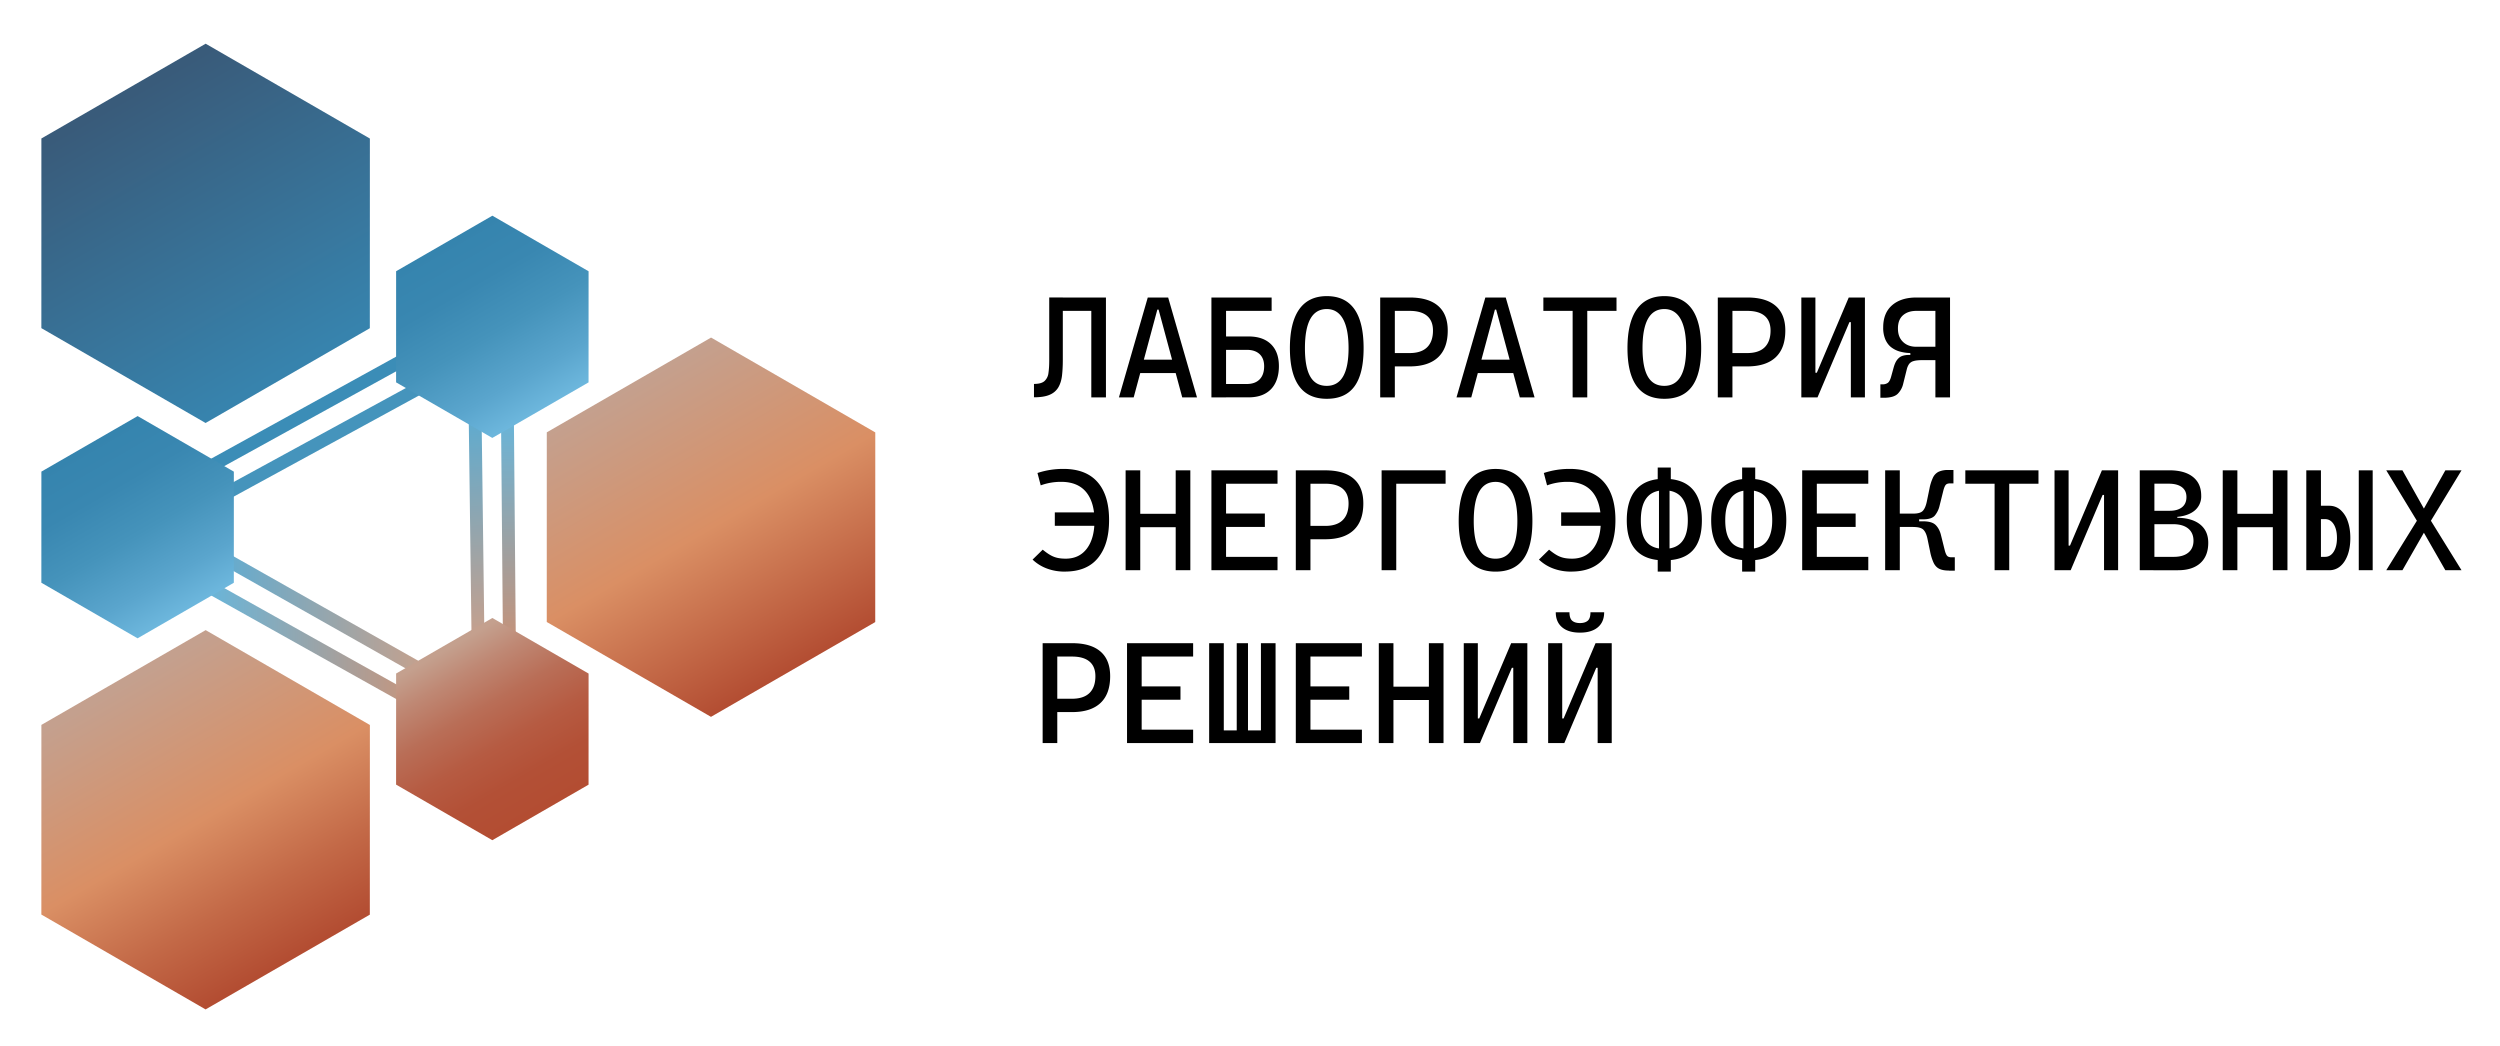
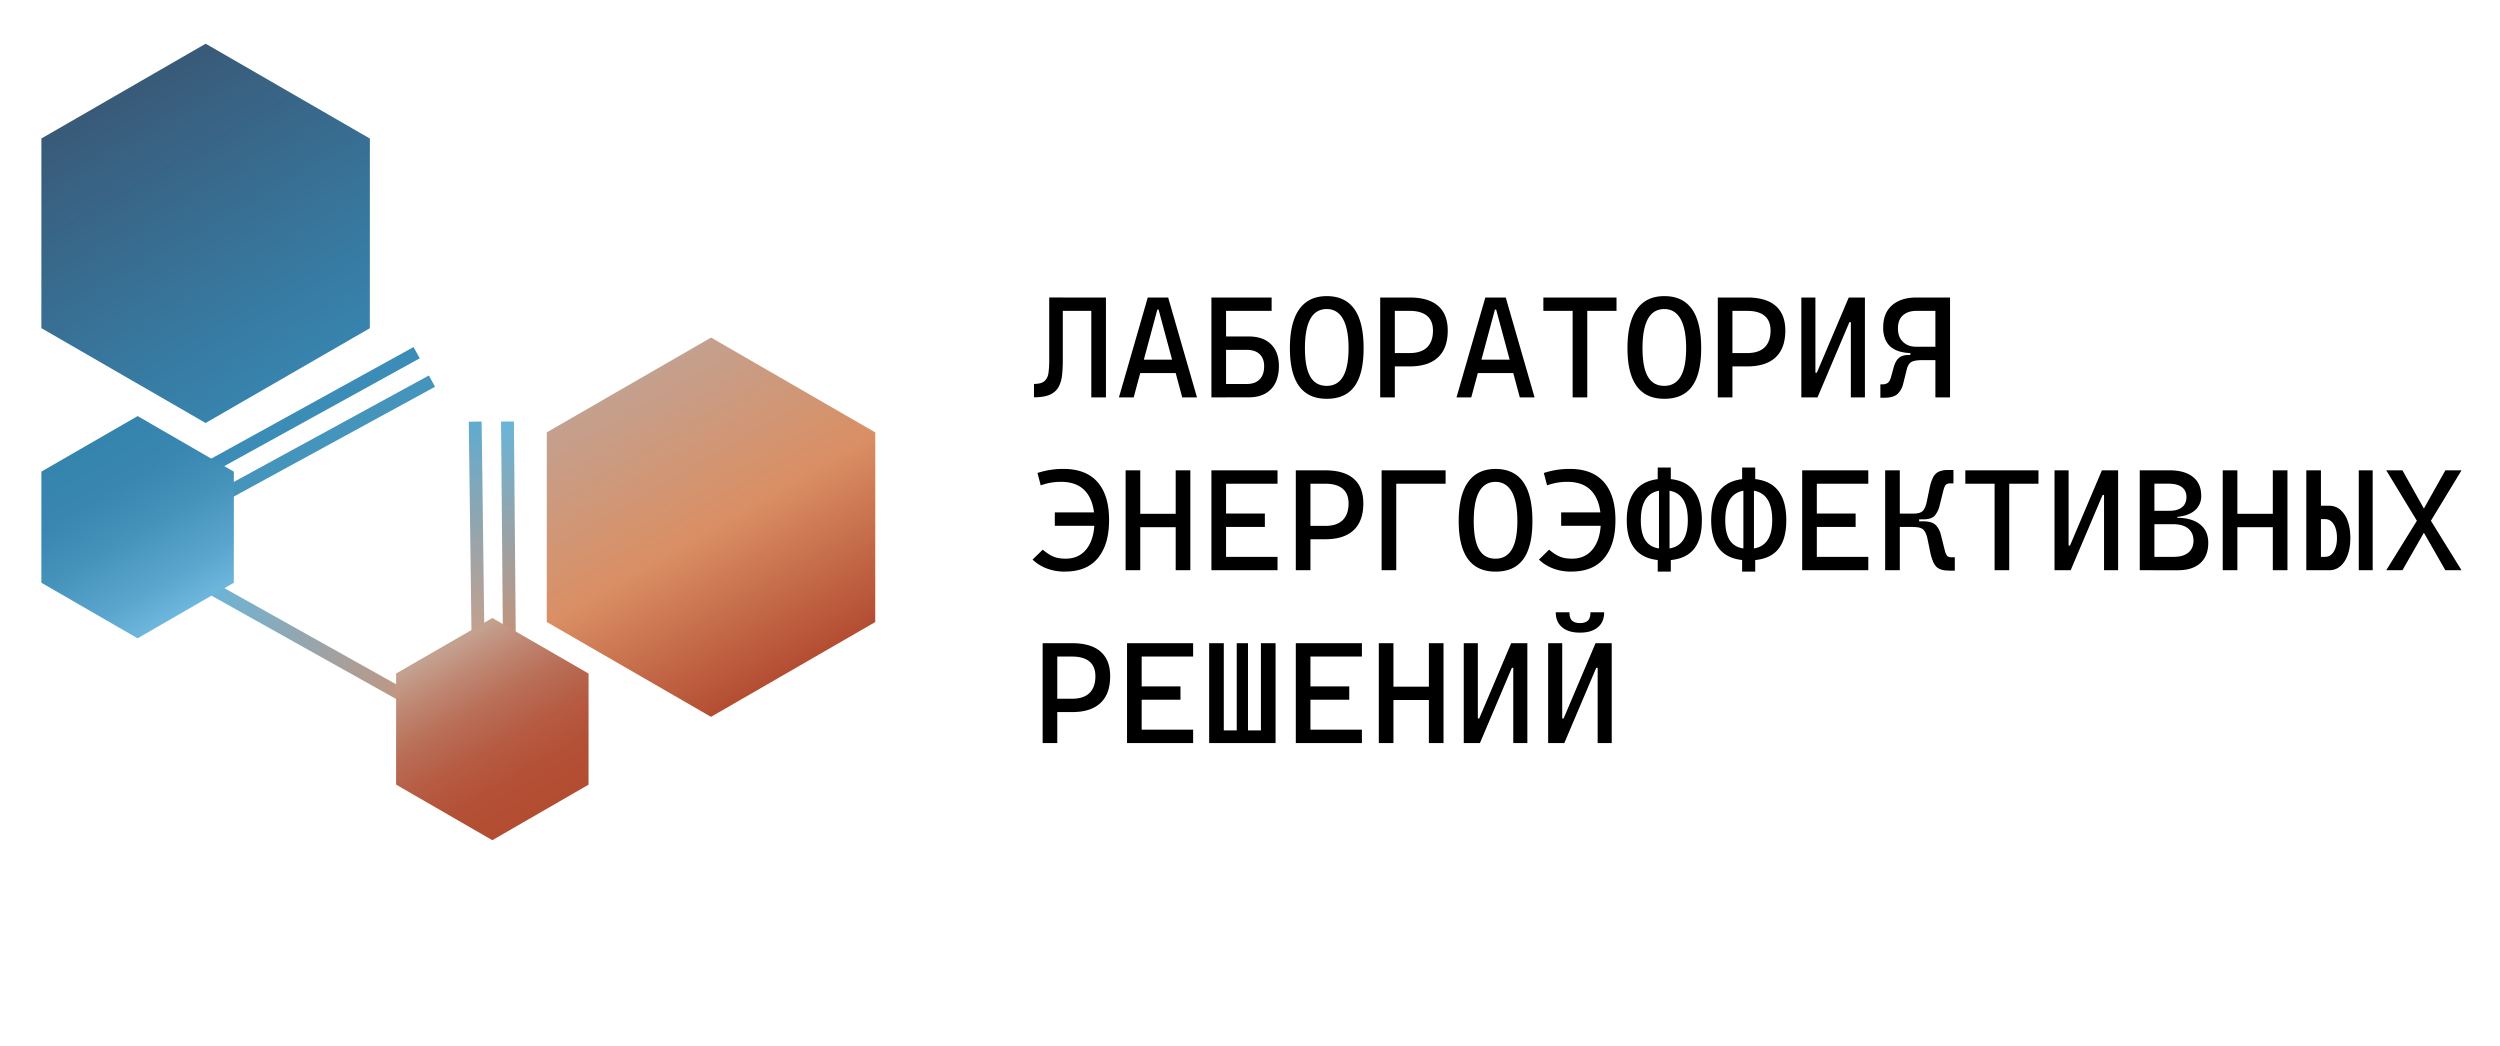
<svg xmlns="http://www.w3.org/2000/svg" xmlns:xlink="http://www.w3.org/1999/xlink" viewBox="0 0 972 406.5">
  <defs>
    <linearGradient id="linear-gradient" x1="183.33" y1="171.47" x2="185.21" y2="203.49" gradientUnits="userSpaceOnUse">
      <stop offset="0" stop-color="#c4a08e" />
      <stop offset=".65" stop-color="#688ea2" />
      <stop offset="1" stop-color="#3584ae" />
    </linearGradient>
    <linearGradient id="linear-gradient1" x1="181.72" y1="164" x2="188.85" y2="245.59" gradientUnits="userSpaceOnUse">
      <stop offset="0" stop-color="#60abcf" />
      <stop offset=".08" stop-color="#68aac9" />
      <stop offset="1" stop-color="#c4a08e" />
    </linearGradient>
    <linearGradient id="linear-gradient2" x1="197.67" y1="246.48" x2="197.67" y2="163.86" gradientUnits="userSpaceOnUse">
      <stop offset="0" stop-color="#c2937c" />
      <stop offset=".99" stop-color="#6ab4d7" />
      <stop offset="1" stop-color="#69b5d9" />
    </linearGradient>
    <linearGradient id="linear-gradient3" x1="81.4" y1="249.66" x2="157.86" y2="249.66" gradientUnits="userSpaceOnUse">
      <stop offset="0" stop-color="#69b5d9" />
      <stop offset="1" stop-color="#c39680" />
    </linearGradient>
    <linearGradient id="linear-gradient4" x1="86.34" y1="238.5" x2="163.64" y2="238.5" gradientUnits="userSpaceOnUse">
      <stop offset="0" stop-color="#62acd1" />
      <stop offset=".06" stop-color="#68abcc" />
      <stop offset="1" stop-color="#c4a18e" />
    </linearGradient>
    <linearGradient id="linear-gradient5" x1="110.7" y1="144" x2="49.37" y2="37.77" gradientUnits="userSpaceOnUse">
      <stop offset="0" stop-color="#3783ad" />
      <stop offset="1" stop-color="#395b7a" />
    </linearGradient>
    <linearGradient id="linear-gradient6" x1="244.6" y1="149.83" x2="308.47" y2="260.44" gradientUnits="userSpaceOnUse">
      <stop offset="0" stop-color="#c4a08e" />
      <stop offset=".5" stop-color="#da8f64" />
      <stop offset="1" stop-color="#b34d32" />
    </linearGradient>
    <linearGradient id="linear-gradient7" x1="49.19" y1="265.47" x2="111.42" y2="373.25" gradientUnits="userSpaceOnUse">
      <stop offset="0" stop-color="#c4a08e" />
      <stop offset=".49" stop-color="#da8f64" />
      <stop offset=".77" stop-color="#c36947" />
      <stop offset="1" stop-color="#b34d32" />
    </linearGradient>
    <linearGradient id="linear-gradient8" x1="210.13" y1="159.47" x2="172.71" y2="94.66" gradientUnits="userSpaceOnUse">
      <stop offset="0" stop-color="#6db7dd" />
      <stop offset=".19" stop-color="#5aa5cd" />
      <stop offset=".47" stop-color="#4593bb" />
      <stop offset=".74" stop-color="#3987b1" />
      <stop offset="1" stop-color="#3584ae" />
    </linearGradient>
    <linearGradient id="linear-gradient9" x1="173.5" y1="252.43" x2="209.68" y2="315.1" gradientUnits="userSpaceOnUse">
      <stop offset="0" stop-color="#c4a08e" />
      <stop offset=".16" stop-color="#bf8874" />
      <stop offset=".37" stop-color="#b96e57" />
      <stop offset=".59" stop-color="#b65b42" />
      <stop offset=".8" stop-color="#b35036" />
      <stop offset="1" stop-color="#b34d32" />
    </linearGradient>
    <linearGradient id="linear-gradient10" x1="72.21" y1="237.38" x2="34.79" y2="172.57" xlink:href="#linear-gradient8" />
  </defs>
  <g id="Layer_4">
    <path fill="none" stroke="#3b8db7" stroke-miterlimit="10" stroke-width="5" d="m161.99 137.12-82.71 45.61" />
    <path stroke="#4594bc" fill="none" stroke-miterlimit="10" stroke-width="5" d="m167.94 148.18-78.99 43.1" />
    <path stroke-miterlimit="10" stroke-width="5" fill="url(#linear-gradient)" stroke="url(#linear-gradient1)" d="m184.76 163.92 1.05 81.74" />
    <path stroke="url(#linear-gradient2)" fill="none" stroke-miterlimit="10" stroke-width="5" d="m197.31 163.89.71 82.57" />
    <g id="Layer_6">
      <path stroke="url(#linear-gradient3)" fill="none" stroke-miterlimit="10" stroke-width="5" d="m82.62 228.95 74.02 41.43" />
-       <path stroke="url(#linear-gradient4)" fill="none" stroke-miterlimit="10" stroke-width="5" d="m87.57 217.34 74.84 42.32" />
    </g>
  </g>
  <g id="Layer_2">
    <path fill="url(#linear-gradient5)" d="m79.93 164.46-63.85-36.88.01-73.74 63.87-36.85 63.85 36.88-.02 73.74-63.86 36.85z" />
    <path fill="url(#linear-gradient6)" d="m276.43 278.71-63.85-36.88.01-73.74 63.87-36.85 63.85 36.88-.02 73.74-63.86 36.85z" />
-     <path fill="url(#linear-gradient7)" d="m79.93 392.46-63.85-36.88.01-73.74 63.87-36.85 63.85 36.88-.02 73.74-63.86 36.85z" />
  </g>
  <g id="Layer_3">
-     <path fill="url(#linear-gradient8)" d="M191.41 170.27 154 148.66l.01-43.21 37.42-21.59 37.41 21.61-.01 43.2-37.42 21.6z" />
    <path fill="url(#linear-gradient9)" d="M191.41 326.67 154 305.06l.01-43.2 37.42-21.59 37.41 21.61-.01 43.2-37.42 21.59z" />
    <path fill="url(#linear-gradient10)" d="m53.49 248.18-37.41-21.61.01-43.21 37.42-21.59 37.41 21.61-.01 43.2-37.42 21.6z" />
  </g>
  <g id="Layer_7">
    <path class="st13" d="M402.01 154.47v-5.2c1.9 0 3.26-.37 4.09-1.11a5.03 5.03 0 0 0 1.54-3.16c.2-1.37.3-2.98.3-4.84v-24.5h5.28v24.31c0 2.24-.11 4.25-.31 6.03-.21 1.78-.68 3.3-1.41 4.57a7 7 0 0 1-3.35 2.9c-1.5.67-3.55 1-6.14 1Zm8.34-33.6v-5.2h18.62v5.2h-18.62Zm13.95 33.63v-38.83h5.69v38.83h-5.69ZM435.04 154.5l11.21-38.83h7.93l11.21 38.83h-5.74l-9.19-34.12h-.49l-9.19 34.12h-5.74Zm5.2-9.46v-5.2h19.69v5.2h-19.69ZM471 154.5v-38.83h5.69v38.83H471Zm1.15-33.63v-5.2h22.26v5.2h-22.26Zm4.15 33.63v-5.2h8.42c2.17 0 3.84-.6 5.02-1.8s1.76-2.91 1.76-5.11c0-2.02-.59-3.59-1.76-4.7-1.18-1.11-2.85-1.67-5.02-1.67h-8.31l-.66-5.2h9.73c3.74 0 6.63 1.01 8.68 3.02s3.08 4.86 3.08 8.54-1.03 6.83-3.08 8.94c-2.05 2.11-4.95 3.17-8.68 3.17h-9.19ZM515.84 155.05c-9.55 0-14.33-6.56-14.33-19.69s4.78-20.23 14.33-20.23 14.33 6.75 14.33 20.23-4.78 19.69-14.33 19.69Zm0-5.03c5.65 0 8.48-4.89 8.48-14.66s-2.83-15.2-8.48-15.2-8.48 5.07-8.48 15.2 2.83 14.66 8.48 14.66ZM536.62 154.5v-38.83h5.69v38.83h-5.69Zm5.04-12.03v-5.2h6.4c2.99 0 5.25-.74 6.78-2.23 1.53-1.49 2.3-3.66 2.3-6.52 0-2.52-.77-4.42-2.3-5.71-1.53-1.29-3.79-1.94-6.78-1.94h-6.29v-5.2h6.29c4.87 0 8.55 1.08 11.06 3.25s3.76 5.37 3.76 9.6c0 4.58-1.25 8.04-3.76 10.4-2.51 2.36-6.19 3.54-11.06 3.54h-6.4ZM566.29 154.5l11.21-38.83h7.93l11.21 38.83h-5.74l-9.19-34.12h-.49l-9.19 34.12h-5.74Zm5.2-9.46v-5.2h19.69v5.2h-19.69ZM600.06 120.87v-5.2h28.44v5.2h-28.44Zm11.38 33.63v-38.83h5.69v38.83h-5.69ZM647.09 155.05c-9.55 0-14.33-6.56-14.33-19.69s4.78-20.23 14.33-20.23 14.33 6.75 14.33 20.23-4.78 19.69-14.33 19.69Zm0-5.03c5.65 0 8.48-4.89 8.48-14.66s-2.83-15.2-8.48-15.2-8.48 5.07-8.48 15.2 2.83 14.66 8.48 14.66ZM667.88 154.5v-38.83h5.69v38.83h-5.69Zm5.03-12.03v-5.2h6.4c2.99 0 5.25-.74 6.78-2.23 1.53-1.49 2.3-3.66 2.3-6.52 0-2.52-.77-4.42-2.3-5.71-1.53-1.29-3.79-1.94-6.78-1.94h-6.29v-5.2h6.29c4.87 0 8.55 1.08 11.06 3.25s3.76 5.37 3.76 9.6c0 4.58-1.25 8.04-3.76 10.4-2.51 2.36-6.19 3.54-11.06 3.54h-6.4ZM700.36 154.5v-38.83h5.47v38.83h-5.47Zm3.23 0v-9.57h2.79l12.41-29.26h1.91v9.57h-1.64l-12.41 29.26h-3.06Zm16.02 0v-38.83h5.47v38.83h-5.47ZM731.09 154.64v-5.2h.9c.71 0 1.35-.18 1.91-.53.56-.36 1.02-1.18 1.37-2.47l.98-3.55c.38-1.37.86-2.4 1.44-3.1.57-.7 1.23-1.18 1.97-1.42s1.55-.37 2.45-.37h5.22l.14 2.02c-1.51 0-2.67.12-3.47.37a3.2 3.2 0 0 0-1.75 1.15 6.24 6.24 0 0 0-.88 2.01l-1.39 5.58a8.01 8.01 0 0 1-2.2 4.03c-1.05.99-2.84 1.49-5.37 1.49h-1.31Zm13.46-17.31c-.71 0-1.59-.03-2.64-.1-1.05-.06-2.13-.25-3.25-.55s-2.17-.81-3.16-1.52-1.78-1.7-2.39-2.98a11.46 11.46 0 0 1-.92-4.92c0-3.7 1.15-6.56 3.45-8.57 2.3-2.01 5.45-3.02 9.46-3.02h8.31l-.66 5.2h-7.66c-2.17 0-3.91.57-5.21 1.71-1.3 1.14-1.96 2.85-1.96 5.13s.65 3.94 1.96 5.21c1.3 1.27 3.04 1.9 5.21 1.9h7.77v2.52h-8.31Zm-1.75 2.68-.14-5.2h10.8v5.2H742.8Zm9.68 14.49v-38.83h5.69v38.83h-5.69ZM414.02 222.25c-2.46 0-4.76-.39-6.9-1.18a16.12 16.12 0 0 1-5.65-3.5l3.94-3.86c1.08.89 2.06 1.59 2.97 2.11s1.82.87 2.76 1.08c.94.21 2 .31 3.19.31 3.54 0 6.29-1.31 8.26-3.94s2.95-6.24 2.95-10.86-1.09-8.5-3.28-11.13-5.43-3.94-9.73-3.94a22.87 22.87 0 0 0-7.9 1.37l-1.26-4.81a31.77 31.77 0 0 1 10.09-1.59c5.83 0 10.25 1.7 13.25 5.11s4.5 8.33 4.5 14.77-1.43 11.16-4.29 14.71c-2.86 3.55-7.16 5.33-12.88 5.33Zm-3.91-17.83v-5.2h18.73v5.2h-18.73ZM437.64 221.7v-38.83h5.69v38.83h-5.69Zm1.15-16.73v-5.2h23v5.2h-23Zm18.32 16.73v-38.83h5.69v38.83h-5.69ZM471 221.7v-38.83h5.69v38.83H471Zm0-33.63v-5.2h25.7v5.2H471Zm0 16.79v-5.2h20.78v5.2H471Zm0 16.84v-5.2h25.7v5.2H471ZM503.81 221.7v-38.83h5.69v38.83h-5.69Zm5.03-12.03v-5.2h6.4c2.99 0 5.25-.74 6.78-2.23s2.3-3.66 2.3-6.52c0-2.52-.77-4.42-2.3-5.71-1.53-1.29-3.79-1.94-6.78-1.94h-6.29v-5.2h6.29c4.87 0 8.55 1.08 11.06 3.25s3.76 5.37 3.76 9.6c0 4.58-1.25 8.04-3.76 10.4-2.51 2.36-6.19 3.54-11.06 3.54h-6.4ZM537.17 221.7v-38.83h5.69v38.83h-5.69Zm0-33.63v-5.2h24.88v5.2h-24.88ZM581.47 222.25c-9.55 0-14.33-6.56-14.33-19.69s4.78-20.23 14.33-20.23 14.33 6.75 14.33 20.23-4.78 19.69-14.33 19.69Zm0-5.03c5.65 0 8.48-4.89 8.48-14.66s-2.83-15.2-8.48-15.2-8.48 5.07-8.48 15.2 2.83 14.66 8.48 14.66ZM610.89 222.25c-2.46 0-4.76-.39-6.9-1.18a16.12 16.12 0 0 1-5.65-3.5l3.94-3.86c1.08.89 2.06 1.59 2.97 2.11s1.82.87 2.76 1.08c.94.21 2 .31 3.19.31 3.54 0 6.29-1.31 8.26-3.94s2.95-6.24 2.95-10.86-1.09-8.5-3.28-11.13-5.43-3.94-9.73-3.94a22.87 22.87 0 0 0-7.9 1.37l-1.26-4.81a31.77 31.77 0 0 1 10.09-1.59c5.83 0 10.25 1.7 13.25 5.11s4.5 8.33 4.5 14.77-1.43 11.16-4.29 14.71c-2.86 3.55-7.16 5.33-12.88 5.33Zm-3.91-17.83v-5.2h18.73v5.2h-18.73ZM647.09 217.87c-9.73 0-14.6-5.2-14.6-15.59s4.87-16.13 14.6-16.13 14.6 5.38 14.6 16.13-4.87 15.59-14.6 15.59Zm0-4.48c6.09 0 9.13-3.7 9.13-11.1 0-7.77-3.04-11.65-9.13-11.65s-9.13 3.88-9.13 11.65 3.04 11.1 9.13 11.1Zm-2.57 8.86v-6.23l.49-1.72v-25.1l-.49-1.61v-5.8h5.09v5.8l-.49 1.61v25.1l.49 1.72v6.23h-5.09ZM679.91 217.87c-9.73 0-14.6-5.2-14.6-15.59s4.87-16.13 14.6-16.13 14.6 5.38 14.6 16.13-4.87 15.59-14.6 15.59Zm0-4.48c6.09 0 9.13-3.7 9.13-11.1 0-7.77-3.04-11.65-9.13-11.65s-9.13 3.88-9.13 11.65 3.04 11.1 9.13 11.1Zm-2.57 8.86v-6.23l.49-1.72v-25.1l-.49-1.61v-5.8h5.09v5.8l-.49 1.61v25.1l.49 1.72v6.23h-5.09ZM700.69 221.7v-38.83h5.69v38.83h-5.69Zm0-33.63v-5.2h25.7v5.2h-25.7Zm0 16.79v-5.2h20.78v5.2h-20.78Zm0 16.84v-5.2h25.7v5.2h-25.7ZM732.95 221.7v-38.83h5.69v38.83h-5.69Zm4.24-16.82v-5.2h8.97v5.2h-8.97Zm6.56-2.98.16-2.21c1.79 0 3.02-.36 3.69-1.08.67-.72 1.18-1.9 1.53-3.54l1.04-5.03a18.2 18.2 0 0 1 1.37-4.35 4.83 4.83 0 0 1 2.19-2.27 8.62 8.62 0 0 1 3.77-.68h2v5.2h-1.31c-.84 0-1.42.22-1.75.66s-.62 1.17-.88 2.19l-1.45 5.82a9.23 9.23 0 0 1-1.87 3.86c-.85.97-2.38 1.45-4.58 1.45h-3.91Zm14.03 19.94c-1.59 0-2.84-.23-3.77-.68s-1.66-1.22-2.19-2.28a18.95 18.95 0 0 1-1.37-4.33l-1.04-5.03c-.33-1.62-.85-2.8-1.56-3.53s-2.02-1.09-3.94-1.09l-.16-2.21h3.91c2.33 0 3.98.48 4.94 1.45s1.64 2.25 2.04 3.86l1.45 5.82c.25 1.02.55 1.75.88 2.19s.91.66 1.75.66h1.31v5.2h-2.24ZM764.12 188.07v-5.2h28.44v5.2h-28.44Zm11.38 33.63v-38.83h5.69v38.83h-5.69ZM798.8 221.7v-38.83h5.47v38.83h-5.47Zm3.22 0v-9.57h2.79l12.41-29.26h1.91v9.57h-1.64l-12.41 29.26h-3.06Zm16.03 0v-38.83h5.47v38.83h-5.47ZM831.94 221.7v-38.83h5.69v38.83h-5.69Zm3.44-19.09v-2.68h11.16v2.68h-11.16Zm1.86-1.53v-2.49h6.34c2.06 0 3.66-.46 4.8-1.38 1.14-.92 1.71-2.24 1.71-3.95s-.6-2.96-1.79-3.86c-1.19-.89-2.89-1.34-5.1-1.34h-5.85l-.66-5.2h6.78c3.94 0 6.98.85 9.13 2.56 2.15 1.7 3.23 4.13 3.23 7.29a7.14 7.14 0 0 1-3.06 6.19c-2.04 1.45-4.94 2.17-8.7 2.17h-6.84Zm0 20.62v-5.2h7.98c2.41 0 4.27-.55 5.61-1.65 1.33-1.1 2-2.65 2-4.63s-.69-3.62-2.08-4.74c-1.39-1.12-3.35-1.68-5.91-1.68h-7.49l-.66-2.49h9.52c3.94 0 6.98.85 9.13 2.54 2.15 1.7 3.23 4.09 3.23 7.19 0 3.39-1.02 6.02-3.06 7.88-2.04 1.86-4.94 2.79-8.7 2.79h-9.57ZM864.2 221.7v-38.83h5.69v38.83h-5.69Zm1.15-16.73v-5.2h23v5.2h-23Zm18.32 16.73v-38.83h5.69v38.83h-5.69ZM896.69 221.7v-38.83h5.69v38.83h-5.69Zm5.3 0v-5.2h2.02c1.38 0 2.5-.67 3.34-2.01.84-1.34 1.26-3.11 1.26-5.32s-.42-4-1.26-5.33c-.84-1.33-1.95-2-3.34-2h-2.57v-5.2h4.16c1.66 0 3.1.52 4.32 1.56a10.24 10.24 0 0 1 2.86 4.38c.68 1.88 1.03 4.07 1.03 6.59s-.34 4.71-1.03 6.59-1.64 3.34-2.86 4.38a6.45 6.45 0 0 1-4.32 1.56h-3.61Zm15.1 0v-38.83h5.41v38.83h-5.41ZM950.75 221.7l-9.95-17.39-13.02-21.44h6.29l10.34 18.43 12.63 20.4h-6.29Zm-22.97 0 12.63-20.4 10.34-18.43h6.29l-13.02 21.44-9.95 17.39h-6.29ZM405.38 288.9v-38.83h5.69v38.83h-5.69Zm5.03-12.03v-5.2h6.4c2.99 0 5.25-.74 6.78-2.23 1.53-1.49 2.3-3.66 2.3-6.52 0-2.52-.77-4.42-2.3-5.71-1.53-1.29-3.79-1.94-6.78-1.94h-6.29v-5.2h6.29c4.87 0 8.55 1.08 11.06 3.25s3.76 5.37 3.76 9.6c0 4.58-1.25 8.04-3.76 10.4-2.51 2.36-6.19 3.54-11.06 3.54h-6.4ZM438.19 288.9v-38.83h5.69v38.83h-5.69Zm0-33.63v-5.2h25.7v5.2h-25.7Zm0 16.79v-5.2h20.78v5.2h-20.78Zm0 16.84v-5.2h25.7v5.2h-25.7ZM470.12 288.9v-38.83h5.69v38.83h-5.69Zm1.15 0v-4.92h23.65v4.92h-23.65Zm9.57 0v-38.83h4.38v38.83h-4.38Zm9.41 0v-38.83h5.69v38.83h-5.69ZM503.81 288.9v-38.83h5.69v38.83h-5.69Zm0-33.63v-5.2h25.7v5.2h-25.7Zm0 16.79v-5.2h20.78v5.2h-20.78Zm0 16.84v-5.2h25.7v5.2h-25.7ZM536.08 288.9v-38.83h5.69v38.83h-5.69Zm1.15-16.73v-5.2h23v5.2h-23Zm18.32 16.73v-38.83h5.69v38.83h-5.69ZM569.11 288.9v-38.83h5.47v38.83h-5.47Zm3.23 0v-9.57h2.79l12.41-29.26h1.91v9.57h-1.64L575.4 288.9h-3.06Zm16.02 0v-38.83h5.47v38.83h-5.47ZM601.92 288.9v-38.83h5.47v38.83h-5.47Zm12.36-42.93c-2.97 0-5.28-.69-6.93-2.08-1.65-1.39-2.47-3.34-2.47-5.85h5.33c0 1.6.36 2.71 1.07 3.31s1.71.9 3.01.9 2.3-.3 3.01-.9 1.07-1.71 1.07-3.31h5.33c0 2.52-.82 4.47-2.46 5.85-1.64 1.38-3.96 2.08-6.95 2.08Zm-9.13 42.93v-9.57h2.79l12.41-29.26h1.91v9.57h-1.64l-12.41 29.26h-3.06Zm16.02 0v-38.83h5.47v38.83h-5.47Z" />
  </g>
</svg>